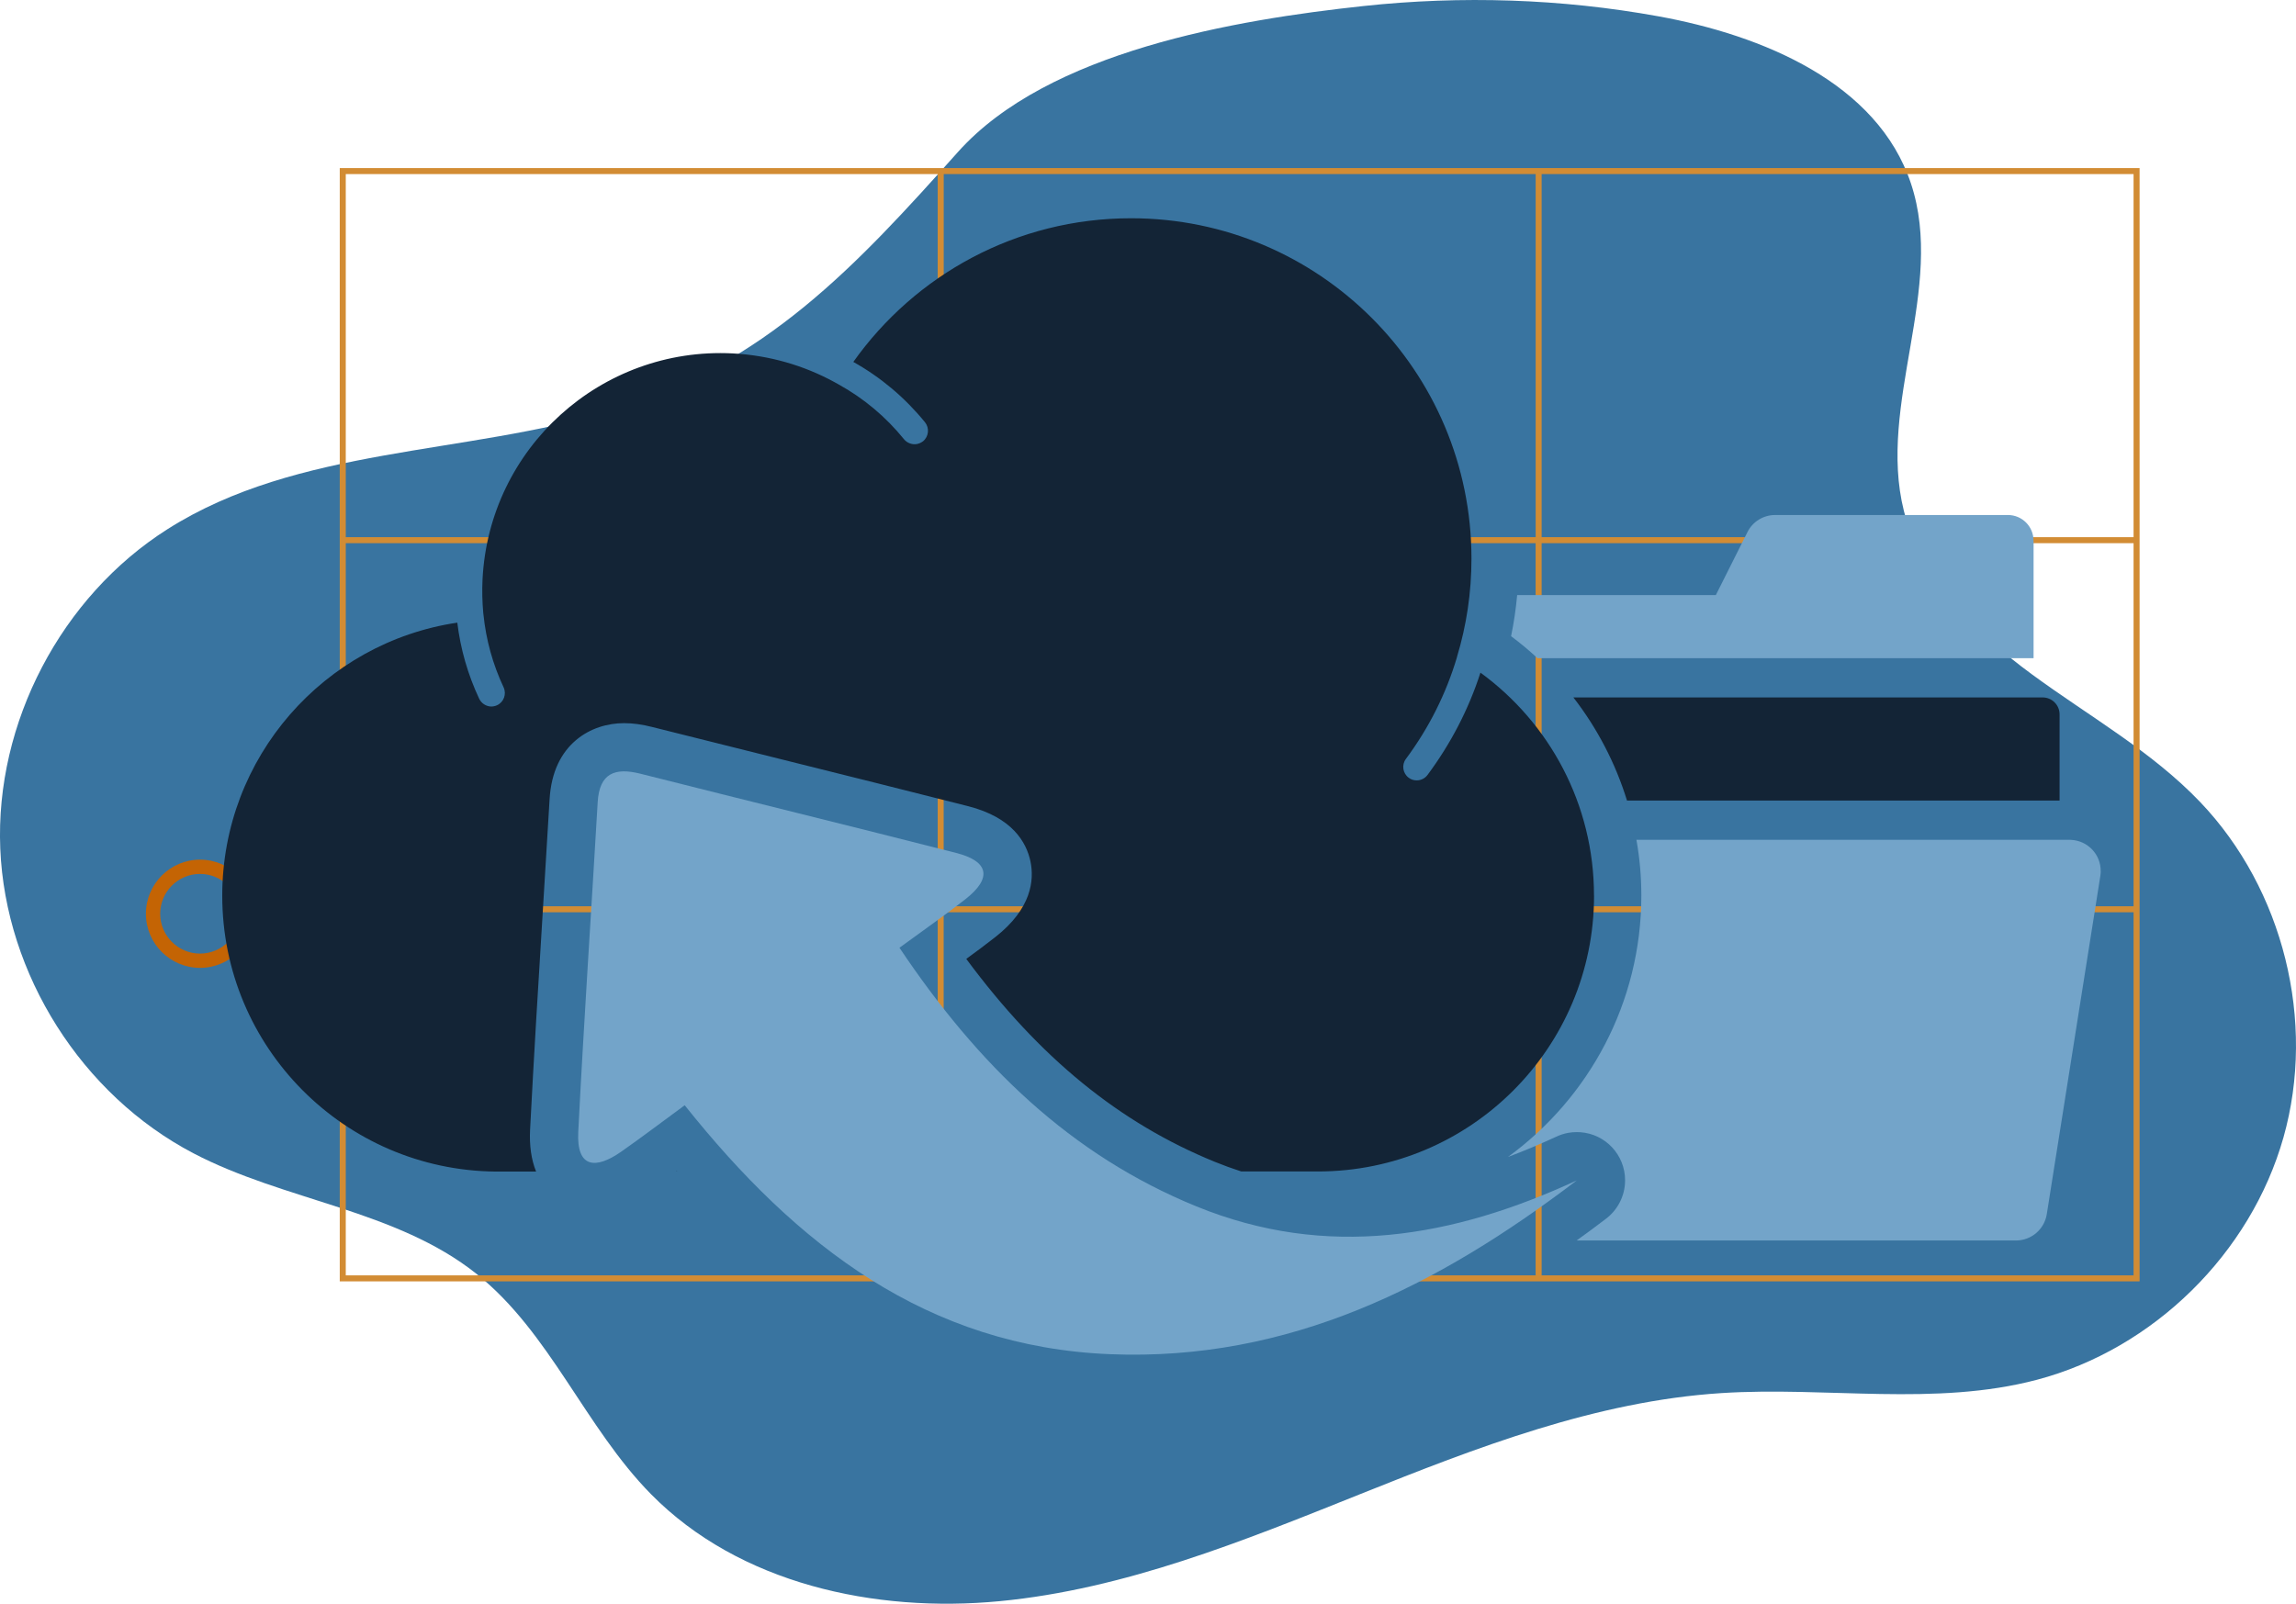
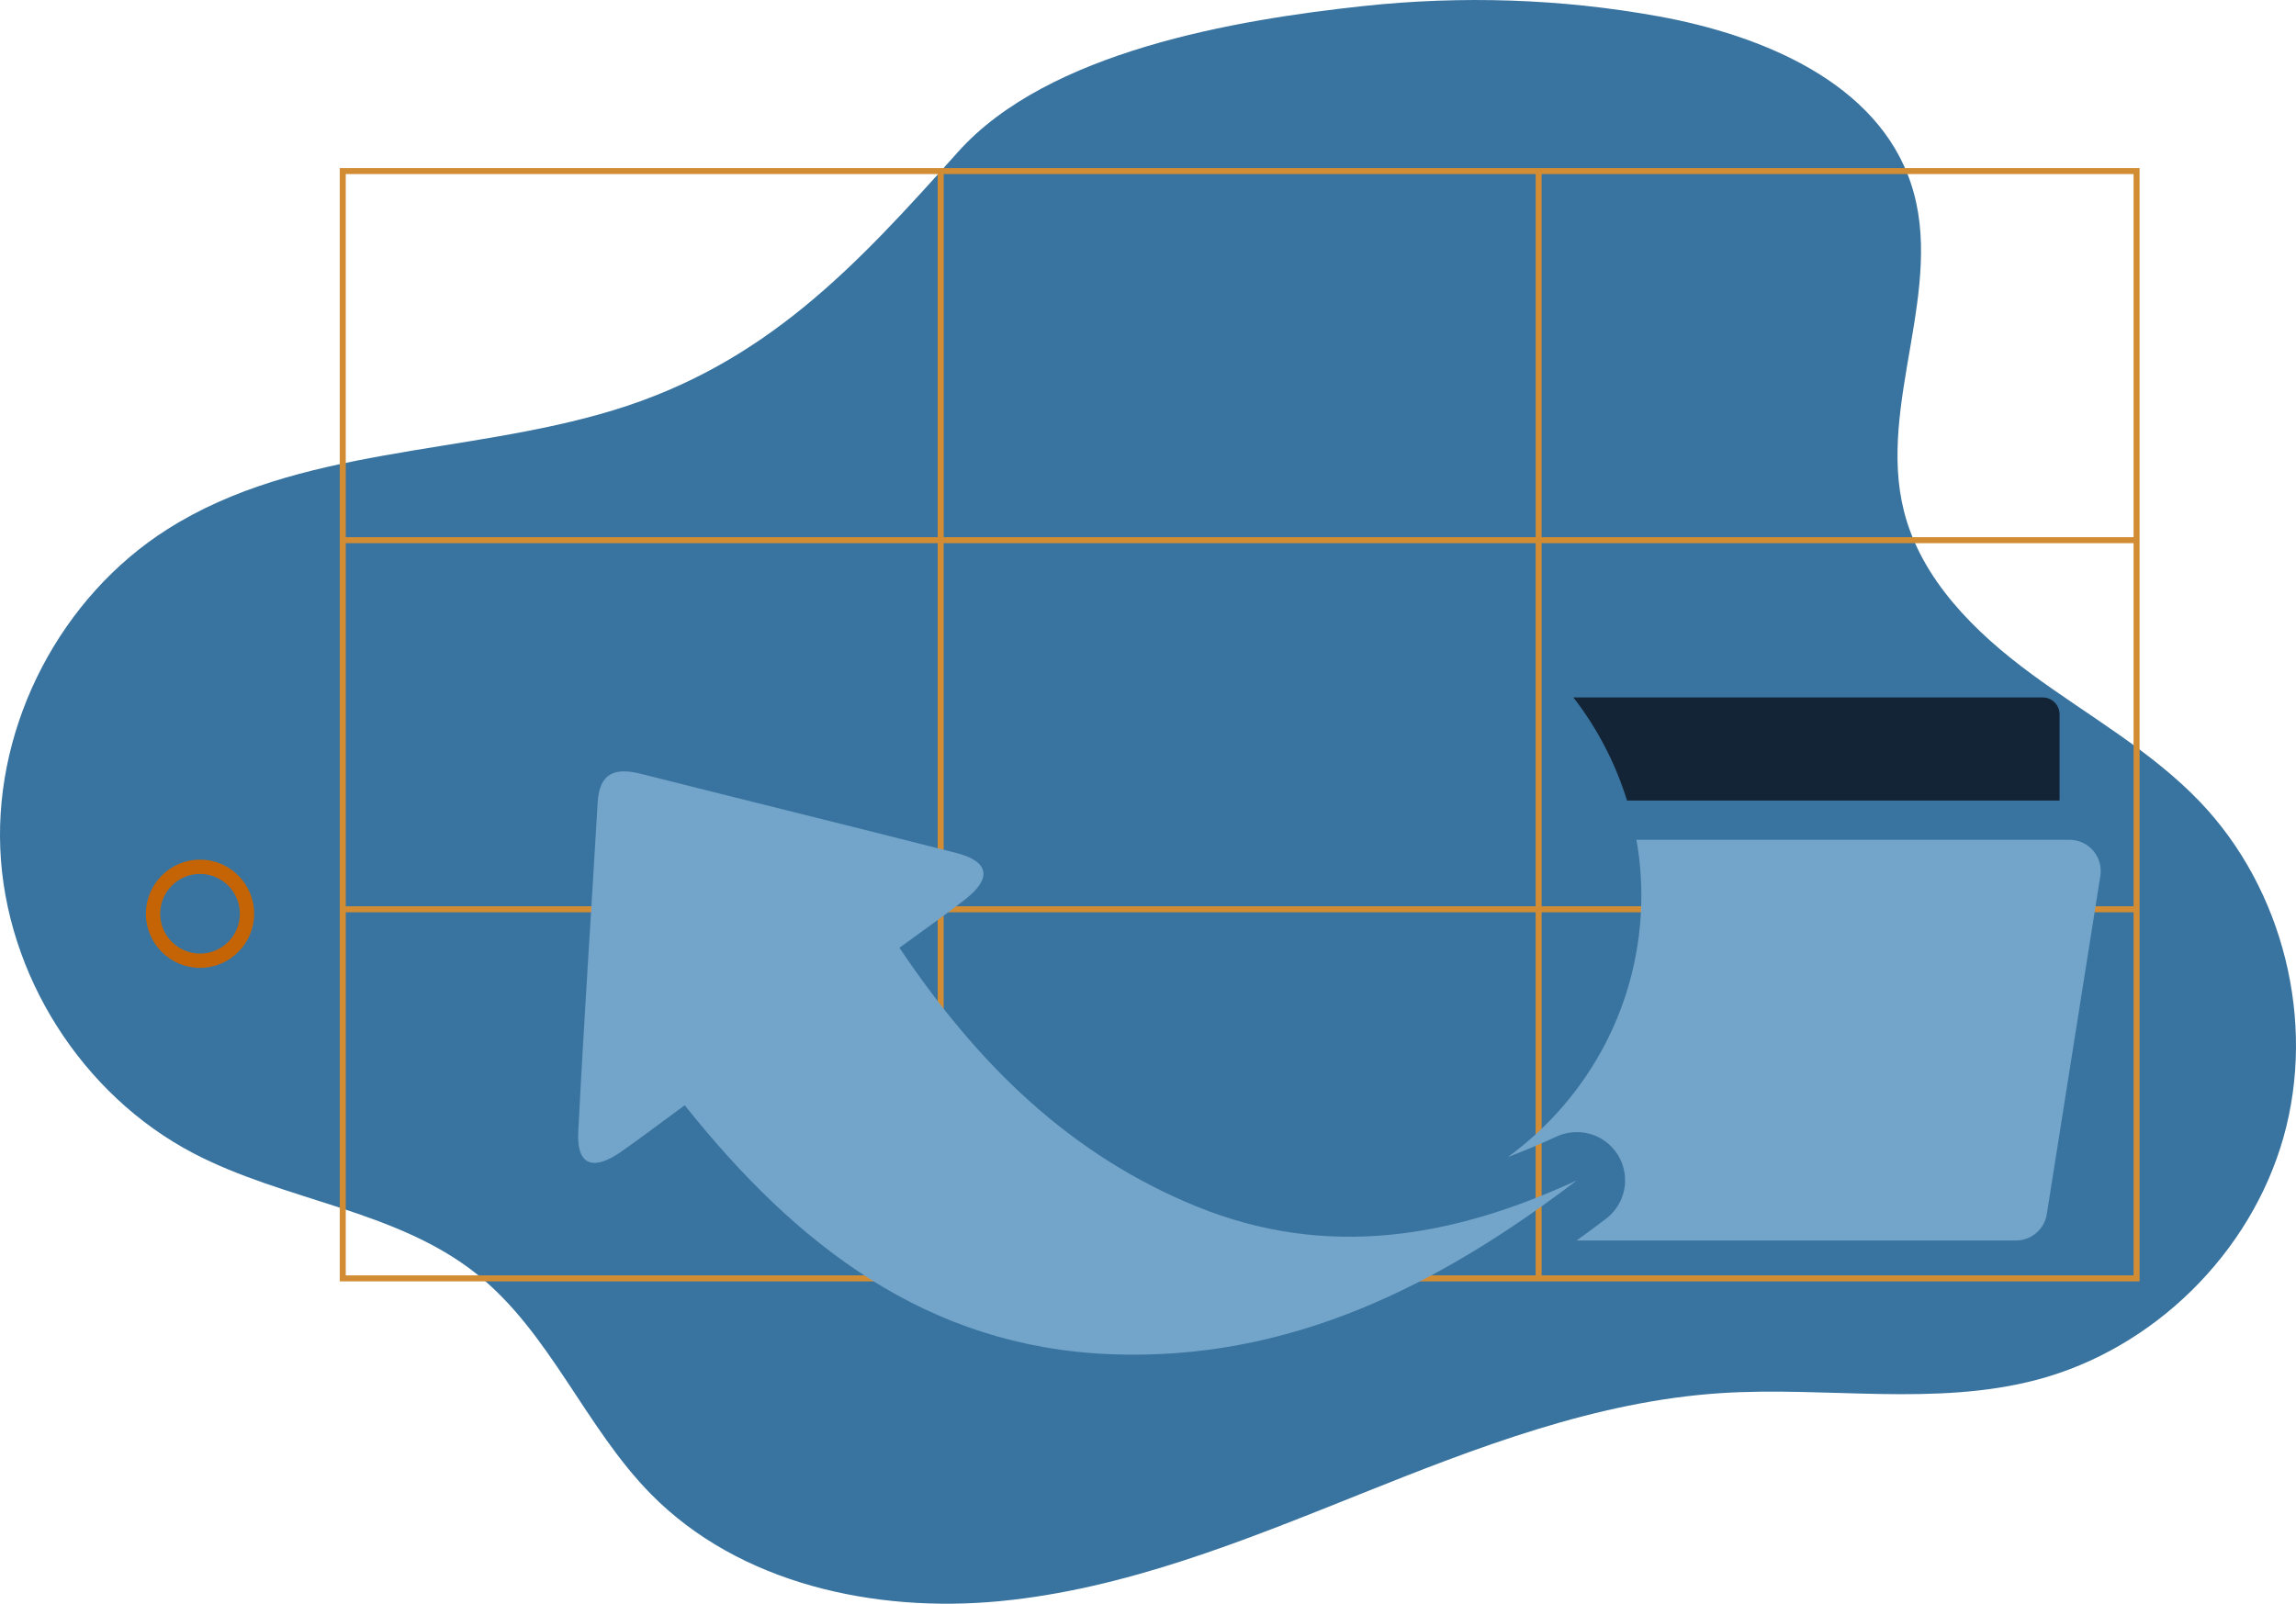
<svg xmlns="http://www.w3.org/2000/svg" id="Layer_2" viewBox="0 0 419.53 293.13">
  <defs>
    <style>.cls-1{fill:#c46404;}.cls-1,.cls-2,.cls-3,.cls-4,.cls-5{stroke-width:0px;}.cls-2{fill:#3974a0;}.cls-3{fill:#73a4c9;}.cls-4{fill:#132436;}.cls-5{fill:#d28c34;}</style>
  </defs>
  <g id="Layer_3">
    <path class="cls-2" d="M302.97,2.97c19.1,3.46,40.09,12.16,46.21,30.59,6.35,19.11-6.2,40.28-1.3,59.81,3.14,12.51,12.97,22.22,23.37,29.86,10.39,7.64,21.86,14.03,30.77,23.36,15.21,15.94,21.21,40.1,15.22,61.3-5.99,21.2-23.74,38.66-45.03,44.29-18.66,4.93-38.41,1.2-57.67,2.44-22.92,1.47-44.74,9.95-66.06,18.49-21.32,8.54-42.95,17.35-65.81,19.54-22.86,2.19-47.59-3.19-63.71-19.55-12.05-12.23-18.44-29.54-31.86-40.25-14.74-11.75-35.08-13.33-51.77-22.07C14.95,200.11,1,178.1.05,155.11c-.95-22.99,11.14-46.08,30.57-58.4,23.85-15.13,54.37-13.5,81.39-21.71,27.85-8.47,44.37-26.33,63.01-47.2C191.49,9.35,225.82,3.61,249.16,1.1c17.9-1.92,36.09-1.34,53.81,1.87Z" />
    <path class="cls-5" d="M281.69,30.72H62.08v203.48h328.87V30.72h-109.26ZM172.44,31.82h108.16v66.36h-108.16V31.82ZM280.59,165.64h-108.16v-66.36h108.16v66.36ZM63.18,31.82h108.16v66.36H63.18V31.82ZM63.18,99.28h108.16v66.36H63.18v-66.36ZM171.34,233.1H63.18v-66.36h108.16v66.36ZM280.59,233.1h-108.16v-66.36h108.16v66.36ZM389.85,233.1h-108.16v-66.36h108.16v66.36ZM389.85,165.64h-108.16v-66.36h108.16v66.36ZM281.69,98.18V31.82h108.16v66.36h-108.16Z" />
    <path class="cls-1" d="M36.55,176.9c-5.45,0-9.89-4.44-9.89-9.89s4.44-9.89,9.89-9.89,9.89,4.44,9.89,9.89-4.44,9.89-9.89,9.89ZM36.55,159.73c-4.02,0-7.28,3.27-7.28,7.28s3.27,7.28,7.28,7.28,7.28-3.27,7.28-7.28-3.27-7.28-7.28-7.28Z" />
  </g>
  <g id="Layer_4">
-     <path class="cls-3" d="M371.58,98.82v21.48h-90.65c-1.53-1.43-3.14-2.77-4.82-4.02.51-2.48.88-4.98,1.11-7.51h36.3l5.79-11.54c.95-1.89,2.9-3.1,5.03-3.1h42.55c2.6,0,4.68,2.1,4.68,4.69Z" />
    <path class="cls-4" d="M376.33,130.57v15.75h-79.04c-2.1-6.81-5.43-13.21-9.8-18.85h85.74c1.71,0,3.1,1.38,3.1,3.1Z" />
    <path class="cls-3" d="M383.85,159.22c0,.28-.02.56-.07.85l-.04.27h0s-9.75,61.59-9.75,61.59c-.45,2.77-2.83,4.8-5.65,4.8h-80.26c1.75-1.25,3.5-2.56,5.27-3.9,2.17-1.6,3.59-4.19,3.59-7.1,0-4.65-3.59-8.46-8.16-8.79-.23-.02-.44-.02-.67-.02-.51,0-1.03.04-1.55.13-.81.15-1.59.41-2.31.76-2.96,1.36-5.86,2.59-8.71,3.65,14.75-10.75,24.37-28.16,24.37-47.78,0-3.44-.3-6.85-.9-10.19h79.13c.08,0,.15.01.22.01,3.12.12,5.52,2.69,5.48,5.72Z" />
-     <path class="cls-4" d="M123.72,214.11h-.14s.05-.04.09-.07c.02.02.04.04.05.07Z" />
-     <path class="cls-4" d="M291.27,163.68c0,27.84-22.59,50.43-50.44,50.43-.15,0-.3-.01-.47-.01h0s-13.55.01-13.55.01c-1.62-.52-3.23-1.11-4.86-1.77-17.39-7.1-31.98-18.97-45.39-37.08,1.82-1.33,3.59-2.64,5.33-4.01,6.6-5.18,7.12-10.38,6.39-13.85-.74-3.45-3.3-7.99-11.37-10.05-10.77-2.75-21.73-5.47-32.33-8.12-8.32-2.08-16.93-4.22-25.38-6.35-1.87-.48-3.57-.71-5.18-.71-2.95,0-6.21.92-8.79,3.12-2.6,2.2-4.52,5.68-4.81,10.83-.42,7.1-.85,14.18-1.29,21.28-.79,12.79-1.6,26.01-2.27,39.05-.15,2.94.22,5.52,1.1,7.68h-7.39c-27.64-.26-49.96-22.73-49.96-50.43,0-25.31,18.65-46.29,42.95-49.9.58,4.82,1.93,9.5,4,13.91.41.85,1.23,1.36,2.11,1.42.39.01.78-.06,1.17-.24,1.22-.57,1.75-2.04,1.18-3.27-1.98-4.21-3.21-8.68-3.68-13.28-.02-.11-.04-.23-.04-.34-.18-2.01-.23-4.06-.13-6.12,1.21-24.02,21.67-42.5,45.68-41.29,6.73.35,13.02,2.2,18.57,5.22.27.15.54.29.81.45,4.6,2.54,8.63,5.92,11.96,10.03.53.64,1.33.95,2.11.9.48-.04.95-.23,1.36-.54,1.05-.87,1.2-2.41.36-3.47-3.67-4.5-8.07-8.22-13.1-11.03,11.27-15.89,29.79-26.26,50.75-26.26,34.34,0,62.2,27.85,62.2,62.21,0,6.23-.92,12.24-2.63,17.91,0,.04-.01.08-.02.11-2,6.71-5.14,12.95-9.33,18.59-.81,1.08-.58,2.63.51,3.44.44.34.97.49,1.48.48.75,0,1.48-.35,1.95-.98,4.25-5.71,7.52-12,9.68-18.71,12.57,9.16,20.75,24,20.75,40.77Z" />
    <path class="cls-3" d="M164.35,173.22c14.36,21.45,31.27,37.89,54.27,47.28,23.85,9.73,46.87,5.71,69.5-4.76-25.29,19.27-52.59,33.1-85.29,31.77-33.37-1.36-57.25-19.81-77.72-45.5-4.16,3.05-7.85,5.86-11.64,8.51-4.6,3.21-8.15,3.02-7.81-3.64,1.02-20.1,2.38-40.18,3.55-60.26.31-5.33,3.17-6.38,7.83-5.2,19.22,4.86,38.48,9.58,57.69,14.48,5.98,1.52,6.57,4.6,1.71,8.42-3.68,2.89-7.53,5.56-12.1,8.91Z" />
  </g>
</svg>